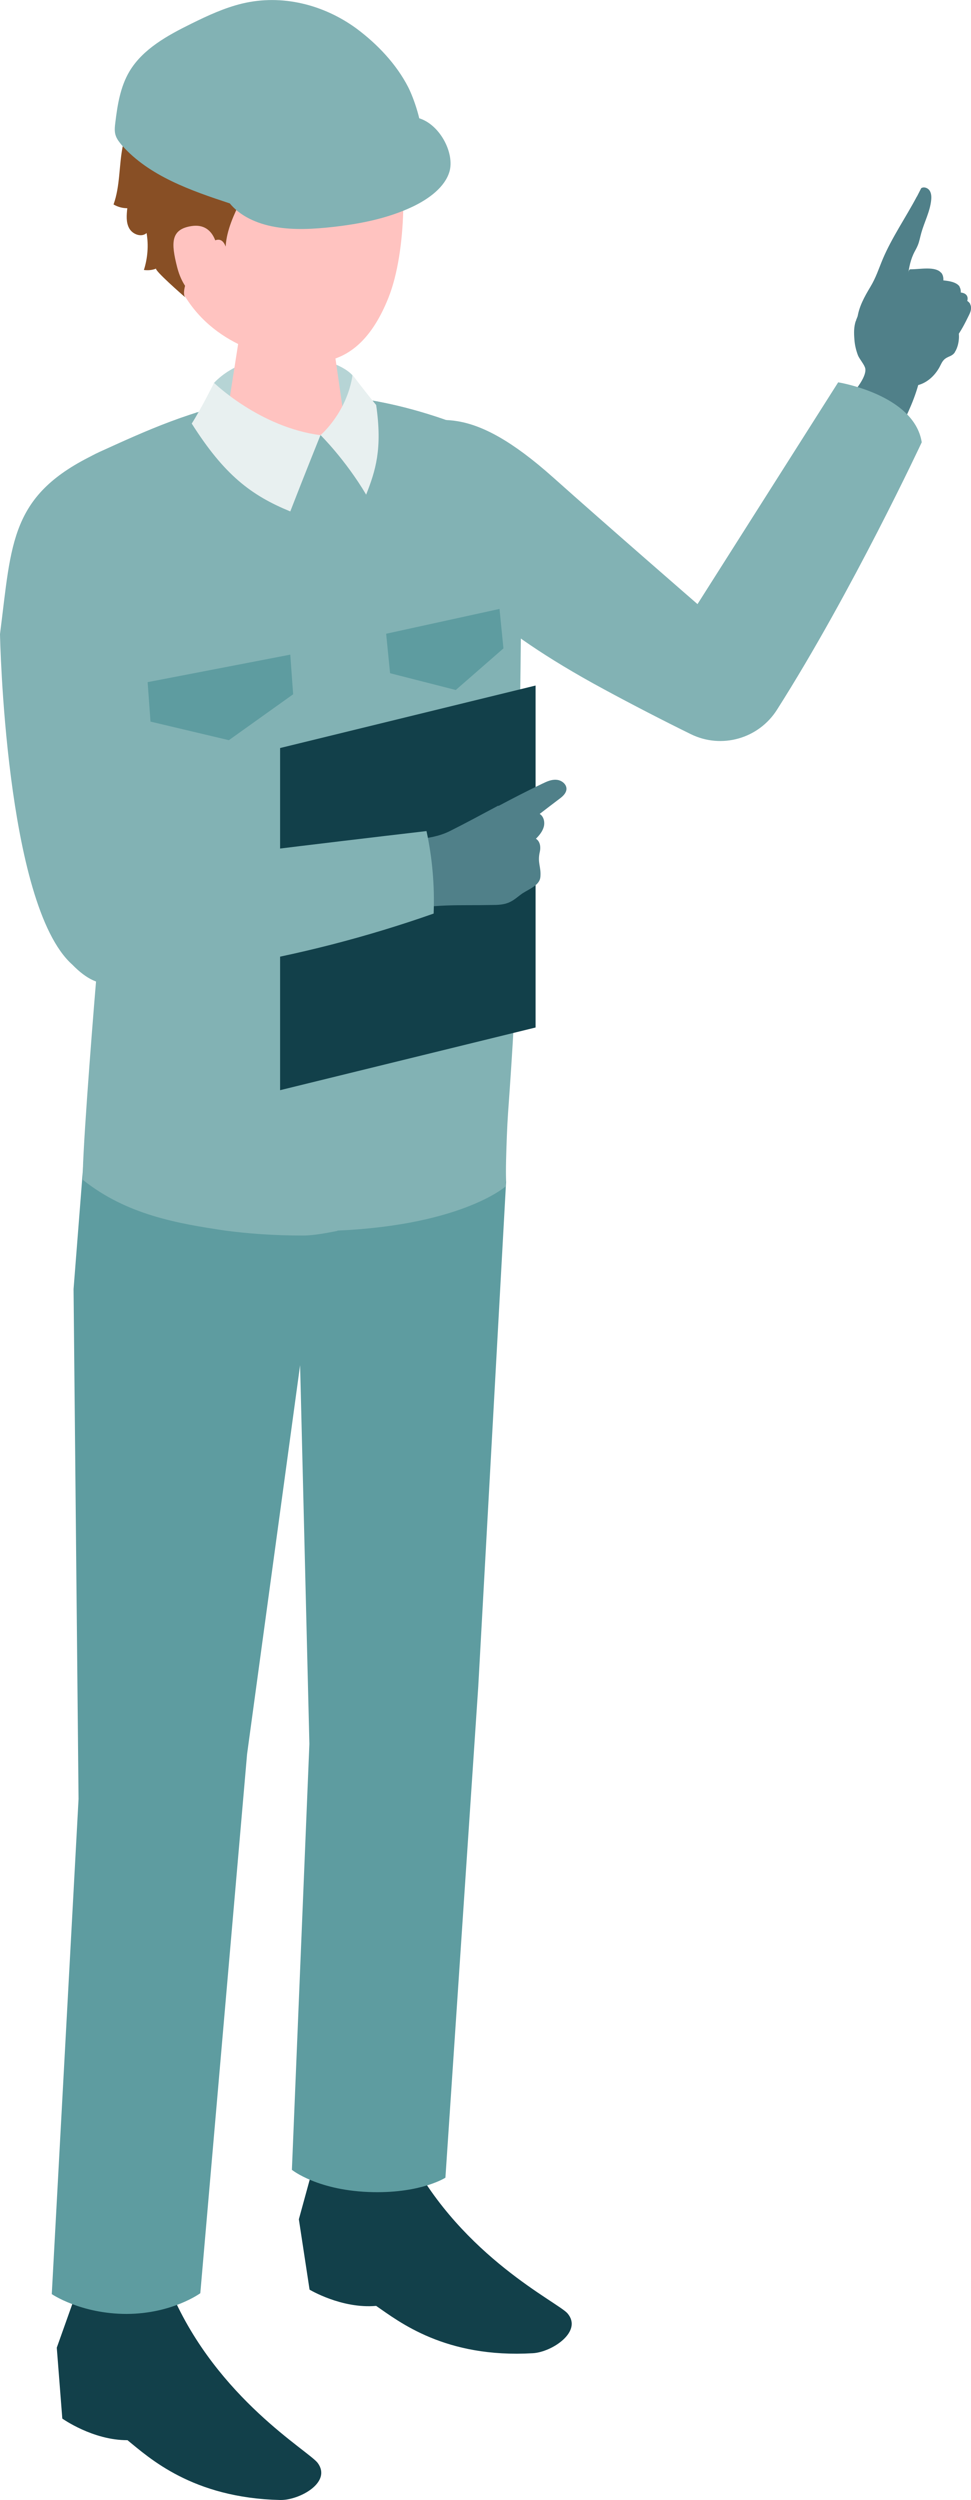
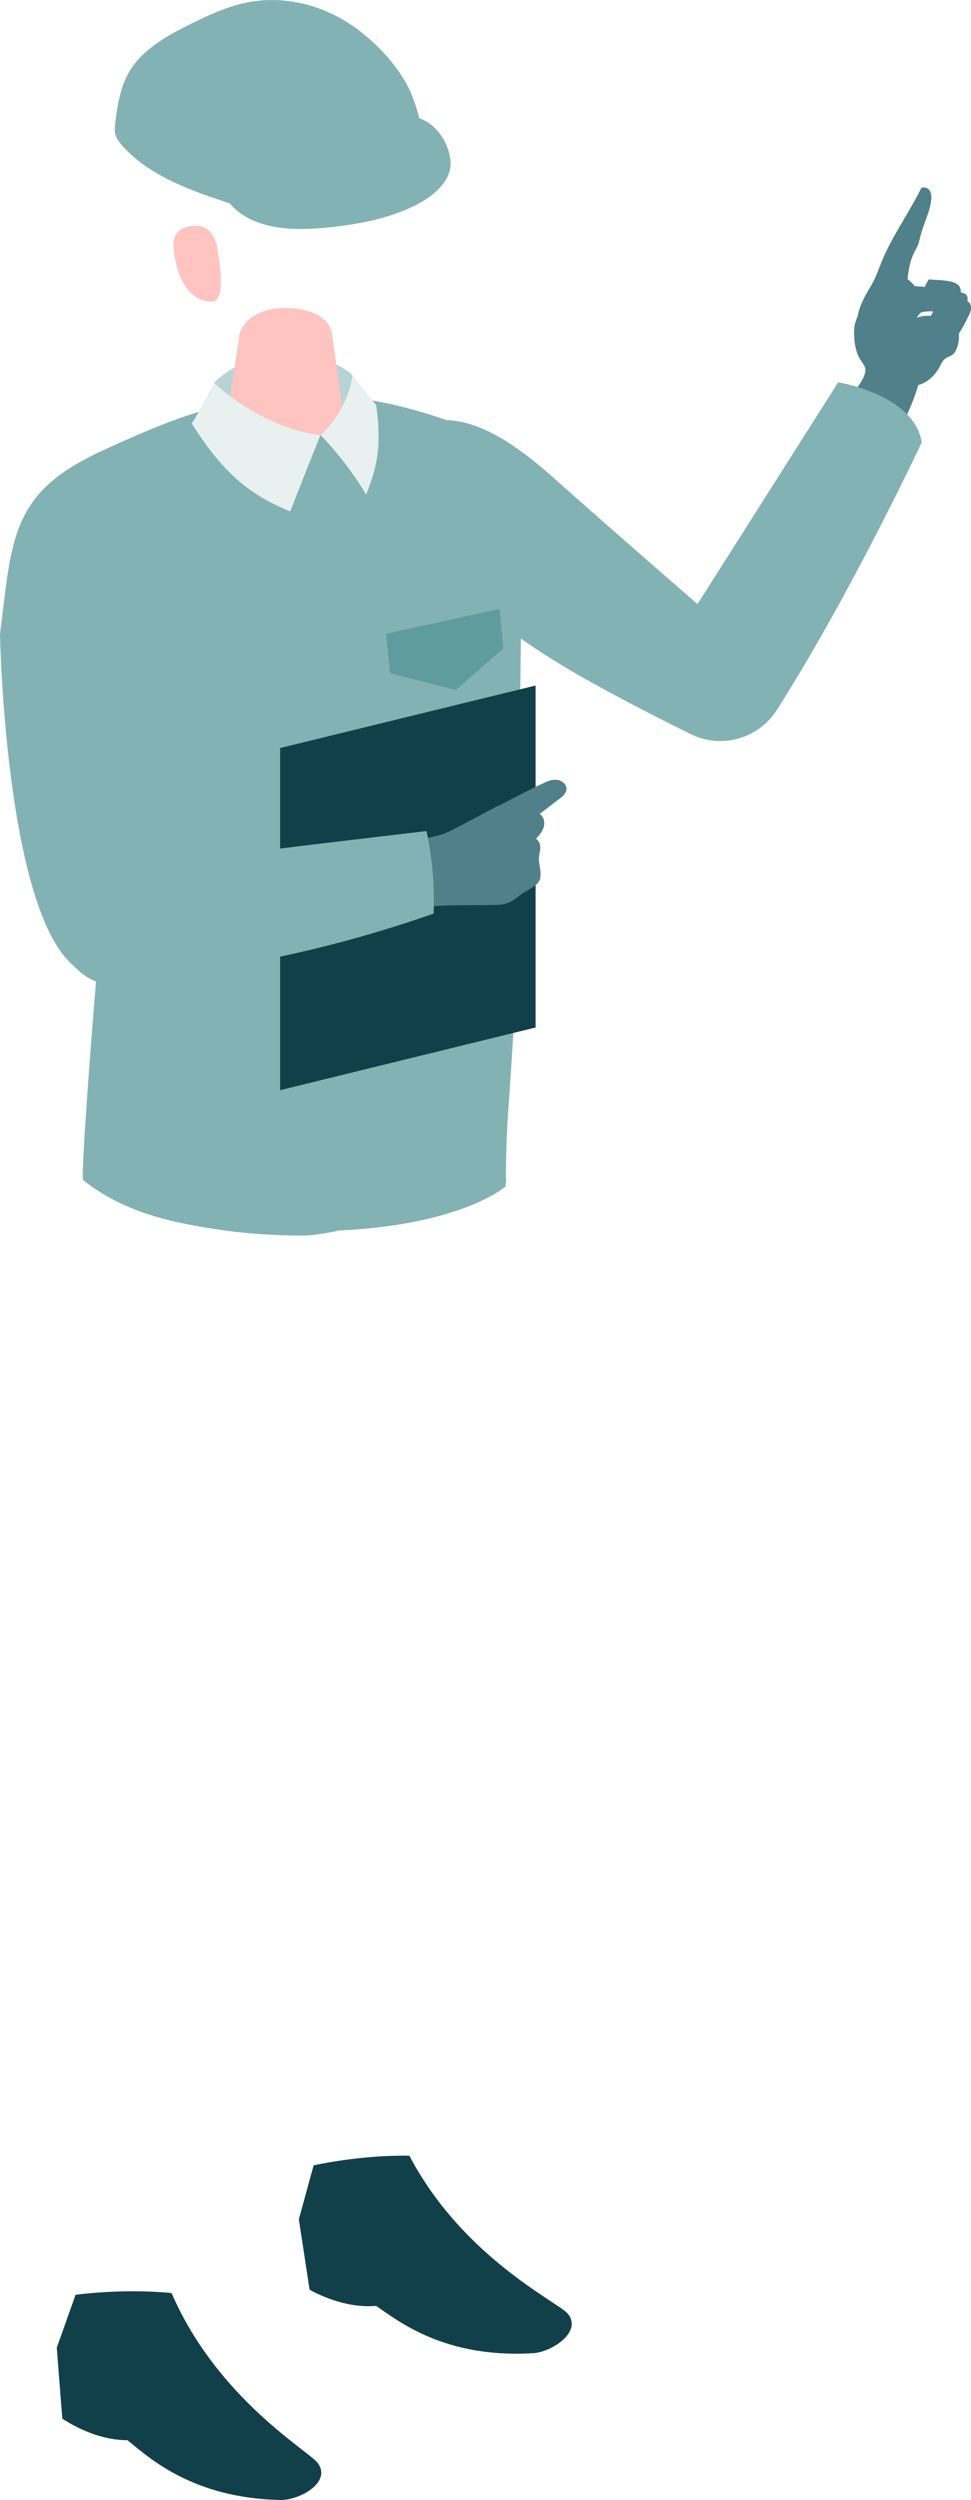
<svg xmlns="http://www.w3.org/2000/svg" id="_レイヤー_2" viewBox="0 0 54.39 140">
  <defs>
    <style>.cls-1{fill:#5e9ca0;}.cls-1,.cls-2,.cls-3,.cls-4,.cls-5,.cls-6,.cls-7,.cls-8,.cls-9{stroke-width:0px;}.cls-2{fill:#82b2b4;}.cls-3{fill:#508089;}.cls-4{fill:#884f25;}.cls-5{fill:#12404a;}.cls-6{fill:#b6d4d5;}.cls-7{fill:#e8f0f0;}.cls-8{fill:#ffc3c0;}.cls-9{fill:#004398;}</style>
  </defs>
  <g id="_文字">
    <path class="cls-3" d="m53.49,19.72c-.14.22-.33.22-.52.35-.21.14-.26.36-.39.57-.27.45-.69.82-1.21.94-.45.1-.94.05-1.4.1-.12.02-.25.02-.36-.03-.11-.05-.18-.15-.25-.25-.32-.46-.57-1.05-.32-1.55.1-.21.28-.36.45-.52.4-.35.79-.7,1.19-1.05.2-.18.41-.36.65-.47.45-.2.96-.14,1.44-.01.24.06.48.14.67.29.4.33.32,1.21.05,1.62Z" />
    <path class="cls-3" d="m51.36,11.01c.08-.16.16-.31.24-.47.15-.1.37-.02.47.13.1.15.11.35.09.53-.06.63-.38,1.23-.55,1.83-.07.24-.11.5-.21.73-.07.17-.17.32-.24.48-.2.44-.27.92-.33,1.4,0-.06.54.45.56.65.02.23,0,.73-.23.84-.98.44-1.86.99-2.98.91-.05,0-.11-.01-.14-.06-.02-.03-.02-.08-.02-.12.07-.65.4-1.24.73-1.79.32-.53.47-1.02.7-1.57.51-1.2,1.29-2.33,1.91-3.5Z" />
-     <path class="cls-3" d="m52.72,15.27c.12.14.16.35.09.67-.27,1.16-.54,2.01-1.44,2.81-.11.1-.22.19-.36.23s-.31,0-.39-.11c-.1-.14-.04-.34.04-.5.18-.38.41-.73.6-1.11.23-.48.27-.59-.24-.66-.2-.03-.28-.28-.29-.48-.01-.32.05-.65.17-.94.01-.03.03-.07.06-.09.02-.01.05-.01.07-.01.51,0,1.36-.18,1.68.19Z" />
    <path class="cls-3" d="m53.74,16.05c.1.15.11.37,0,.68-.42,1.11-.8,1.92-1.79,2.6-.12.08-.25.16-.39.18-.14.02-.31-.03-.37-.16-.08-.16,0-.34.11-.49.23-.35.51-.67.74-1.02.3-.45.34-.55-.15-.69-.19-.06-.24-.31-.22-.51.03-.32.14-.63.3-.91.02-.03.04-.06.07-.08.02,0,.05,0,.08,0,.5.06,1.37,0,1.64.41Z" />
    <path class="cls-3" d="m54.34,17.03c.08.14.08.34-.06.61-.47.97-.87,1.68-1.82,2.21-.11.06-.23.13-.36.14-.13,0-.27-.05-.32-.17-.06-.15.03-.31.13-.44.23-.3.51-.57.75-.87.3-.38.35-.47-.08-.63-.17-.07-.19-.3-.16-.48.05-.29.17-.56.34-.8.02-.03.04-.05.07-.06.02,0,.05,0,.07,0,.45.09,1.24.1,1.45.49Z" />
    <path class="cls-3" d="m47.94,17.98s.02-.04.02-.07c.18-.47.44-.92.67-1.36.05-.09.1-.18.19-.23.05-.03.12-.04.18-.06.47-.09.96-.24,1.43-.28.43-.03.83.07,1.25.07.64.13,1.23.33,1.88.32.21,0,.45,0,.58.16.15.2,0,.49-.18.65-.65.54-1.45.16-2.2.28-.07.01-.13.02-.19.06-.06.04-.11.11-.15.17-.16.25-.34.49-.16.77.16.24.33.41.4.7.14.54.02,1.12-.06,1.66-.17,1.03-.59,2-1.05,2.93-.02.04-.04.08-.08.1-.04.01-.08,0-.12-.02-1-.39-1.94-.93-2.77-1.6.29-.31.96-1.11.89-1.58-.04-.23-.33-.53-.42-.77-.1-.27-.17-.56-.19-.85-.03-.37-.04-.72.08-1.07Z" />
    <path class="cls-2" d="m51.63,24.77s-3.9,8.36-8.11,14.98c-1.03,1.62-3.11,2.21-4.83,1.36-1.51-.74-3.31-1.67-4.86-2.51-6.76-3.65-8.1-5.95-8.1-5.95,0,0-2.63-2.18-4.4-4.98-1.32-2.08-.81-3.32.68-3.67,2.44-.57,4.31-1.43,8.99,2.75,2.9,2.59,8.07,7.08,8.07,7.08l7.88-12.42s4.25.68,4.68,3.35Z" />
-     <path class="cls-2" d="m4.64,65.56l.84-11.81-2.58-23.38c-.34-2.02.47-4.06,2.67-5.06,5.05-2.29,10.97-5.13,20.52-1.38,1.31.51,1.8,2.09,2.25,3.42.54,1.59.81,3.3.74,4.99,0,0-.11,2.9-.11,2.9-.05,5.52-.09,11.05-.14,16.57-.03,3.5-.2,6.96-.45,10.45-.11,1.54-.03,3.91-.03,3.91,0,0-2.87,2.56-11.39,2.52-9.27-.05-12.32-3.12-12.32-3.12Z" />
+     <path class="cls-2" d="m4.64,65.56l.84-11.81-2.58-23.38c-.34-2.02.47-4.06,2.67-5.06,5.05-2.29,10.97-5.13,20.52-1.38,1.31.51,1.8,2.09,2.25,3.42.54,1.59.81,3.3.74,4.99,0,0-.11,2.9-.11,2.9-.05,5.52-.09,11.05-.14,16.57-.03,3.5-.2,6.96-.45,10.45-.11,1.54-.03,3.91-.03,3.91,0,0-2.87,2.56-11.39,2.52-9.27-.05-12.32-3.12-12.32-3.12" />
    <path class="cls-5" d="m4.23,128.52l-1.05,2.95.31,3.97s1.71,1.22,3.65,1.21c1.21.98,3.63,3.24,8.56,3.35,1.06.02,2.9-.98,2.1-2.07-.49-.67-5.63-3.6-8.19-9.52-2.76-.27-5.39.1-5.39.1Z" />
    <path class="cls-5" d="m17.57,121.25l-.83,3.03.6,3.94s1.79,1.08,3.73.91c1.28.88,3.86,2.94,8.78,2.65,1.06-.06,2.81-1.21,1.94-2.23-.54-.63-5.87-3.14-8.86-8.83-2.77-.05-5.37.54-5.37.54Z" />
    <path class="cls-6" d="m19.74,21.01c-1.15-1.24-5.64-1.8-7.76.44-.15,1.09-.38,1.81-.38,1.81l3.88,1.39,4.16-.59s.2-2.2.1-3.05Z" />
    <path class="cls-8" d="m15.93,17.25c-1.67,0-2.55.94-2.55,1.75l-.85,5.45c.08.94,3.52-.08,5.42-.08s1.54,1.02,1.47.08l-.82-5.7c-.07-.83-.99-1.5-2.66-1.5Z" />
-     <path class="cls-8" d="m15.24,3.97c-4.75.04-6.06,3.6-6.06,7.93,0,5.64,3.71,7.37,5.61,7.93,2.32.68,5.2,1.28,6.97-3.16,1.05-2.64,1.01-7.23.43-9.01-.51-1.55-2.2-3.72-6.95-3.68Z" />
-     <path class="cls-4" d="m18.76,7.89c.12-.37-.36-.67-.75-.69-1.75-.11-1.94,1.54-3.03,2.48-.54.47-1.16.89-1.48,1.53-.38.77-.81,1.68-.86,2.6-.59-1.63-2.81,2.4-2.24,2.86-.16-.13-1.8-1.57-1.65-1.63-.22.09-.46.11-.69.08.21-.66.27-1.38.15-2.07-.28.26-.78.08-.97-.26s-.15-.75-.11-1.13c-.27,0-.53-.07-.77-.21.37-1.03.3-2.16.51-3.24.22-1.14,1.1-3.06,2.13-3.63.33-.19.89-.14,1.12-.43.24-.3-.06-.89.28-1.27.34-.37.84-.54,1.33-.66,1.89-.46,3.82-.71,5.72-.11,1.25.4,2.4,1.03,3.53,1.69.33.2.67.4.95.66.7.64.89,1.64,1.39,2.42.18.29.44.55.77.64-.07.17-.15.34-.28.46-.13.12-.32.2-.49.14.28.32.22,1.08.14,1.47-.1.5-.27,1.05-.49,1.52-.06.12-.2.22-.31.15-.08-.06-.09-.18-.08-.28.02-.2.06-.42-.07-.57-.04-.05-.1-.09-.16-.13-.17-.11-.34-.22-.51-.33-.31-.2-.35-.7-.51-1.02-.18-.36-.41-.7-.73-.96-.52-.41-1.34-.51-1.84-.07Z" />
    <path class="cls-8" d="m12.19,14.06s-.08-1.61-1.46-1.4c-1.18.18-1.15.95-.81,2.29.34,1.34,1.16,1.98,1.99,1.94s.28-2.83.28-2.83Z" />
-     <path class="cls-1" d="m4.4,100.75l-.28-28.56.52-6.63s3.09,2.82,12.32,3.12c7.59.25,11.39-2.52,11.39-2.52l-1.56,28.28-1.84,27.51s-1.32.86-4.05.81c-3.09-.06-4.55-1.25-4.55-1.25l.98-23.85-.52-21.21-2.97,21.78-2.62,30.19s-1.57,1.15-4.12,1.16c-2.58,0-4.2-1.11-4.2-1.11l1.5-27.73Z" />
    <path class="cls-2" d="m18.12,68.57l.82-21.33s4.94-10.43,2.21-24.1c-.03-.15-.06-.3-.1-.45,0-.07-.02-.14-.02-.22.05,0,.11.02.16.03,1.52.29,3.14.75,4.88,1.44,1.31.51,1.96,2.1,2.41,3.43.54,1.59.88,3.33.82,5.02,0,0-.12,2.92-.12,2.92-.05,5.52-.17,11.09-.22,16.61-.03,3.5-.25,6.89-.5,10.39-.11,1.54-.14,4.13-.14,4.13,0,0-2.6,2.32-10.19,2.5l-.03-.36Z" />
    <path class="cls-2" d="m5.57,25.32c1.67-.76,3.44-1.58,5.41-2.19l.02-.05.02.04s3.23,15.71,8.99,22.82c-.1,6.69-1.11,22.99-1.11,22.99-.52.1-1.29.26-1.94.26-1.65,0-3.09-.11-4.37-.28-2.6-.39-5.49-.87-7.95-2.84,0-.12,0-.29,0-.49,0,0,0,0,0,0,0,0,0,0,0,0,.06-2.31.65-9.61.82-11.6l.02-.21-.18-1.68-.89-8.11-1.5-13.59c-.34-2.02.47-4.06,2.67-5.06Z" />
    <path class="cls-9" d="m4.55,45.31s.76-3.33,2-8.28c-.75,7.12-1.05,8.24-1.74,10.64l-.26-2.36Z" />
    <path class="cls-7" d="m17.95,24.37s1.47-1.23,1.8-3.37c0,0,.84,1.11,1.32,1.68.36,2.47-.04,3.69-.56,5.02-1.17-1.97-2.55-3.33-2.55-3.33" />
    <path class="cls-2" d="m8.52,51.54l-1.26-8.41c.51-10.04-1.86-17.73-1.86-17.73C.55,27.7.66,30.35,0,35.51c0,0,.28,15.16,4.05,18.51,3.29,3.38,4.47-2.48,4.47-2.48Z" />
    <polygon class="cls-5" points="30 57.54 15.69 61.05 15.69 41.89 30 38.39 30 57.54" />
    <path class="cls-3" d="m27.91,45.14c.81-.43,1.62-.85,2.46-1.25.25-.12.52-.25.81-.22.28.02.57.25.55.53-.02.23-.21.4-.4.54-.37.28-.74.56-1.1.84.23.14.3.46.23.72s-.25.48-.44.67c.23.14.28.46.22.72-.15.64.08.83.03,1.42-.04.46-.6.66-.99.91-.24.16-.45.37-.71.49-.32.16-.69.17-1.04.17-1.76.04-3.33-.09-5.04.38-.28-1.01-.72-2.76-1.1-3.74,1.28-.4,2.61-.18,3.81-.78.92-.46,1.82-.95,2.72-1.43Z" />
    <path class="cls-2" d="m24.29,51.17c.06-1.55-.07-3.11-.4-4.63-6.27.73-12.54,1.5-18.8,2.31-.38.05-.79.12-1.03.41-.18.22-.22.52-.25.8-.11.94-.22,1.92.05,2.83,1.03,3.46,6.44,1.65,8.9,1.24,3.92-.66,7.78-1.65,11.53-2.97Z" />
    <path class="cls-2" d="m23.66,7.91c0-1.05-.48-2.41-.8-3.04-.66-1.28-1.72-2.4-2.89-3.27C18.14.26,15.8-.34,13.56.2c-.99.24-1.92.67-2.83,1.12-1.34.66-2.73,1.42-3.48,2.68-.51.86-.67,1.87-.79,2.86-.03.24-.06.5.02.73.07.21.21.38.35.55,1.53,1.72,3.85,2.53,6.07,3.26.73.24,1.47.49,2.24.54.91.07,1.81-.13,2.68-.38,1.77-.51,3.47-1.24,5.05-2.18.21-.12.42-.25.55-.45.18-.25.25-.62.25-1.02Z" />
    <path class="cls-2" d="m23.56,6.65c1.13.41,1.9,1.95,1.62,2.95-.25.87-1.15,1.54-2.08,1.98-1.4.66-2.94.96-4.46,1.13-1.08.12-2.18.18-3.22,0s-2-.62-2.58-1.36c2.05-1.13,4.14-2.2,6.25-3.22,1.2-.58,2.55-1.6,3.93-1.58.19,0,.37.04.54.1Z" />
    <path class="cls-7" d="m17.95,24.37s-.9,2.23-1.69,4.27c-2.2-.9-3.7-2.05-5.52-4.92.53-.83,1.25-2.28,1.25-2.28,0,0,2.56,2.49,5.96,2.93Z" />
-     <polygon class="cls-1" points="8.43 40.41 12.82 41.45 16.42 38.88 16.26 36.66 8.27 38.2 8.43 40.41" />
    <polygon class="cls-1" points="21.63 35.49 21.85 37.7 25.53 38.64 28.2 36.31 27.98 34.1 21.63 35.49" />
  </g>
</svg>